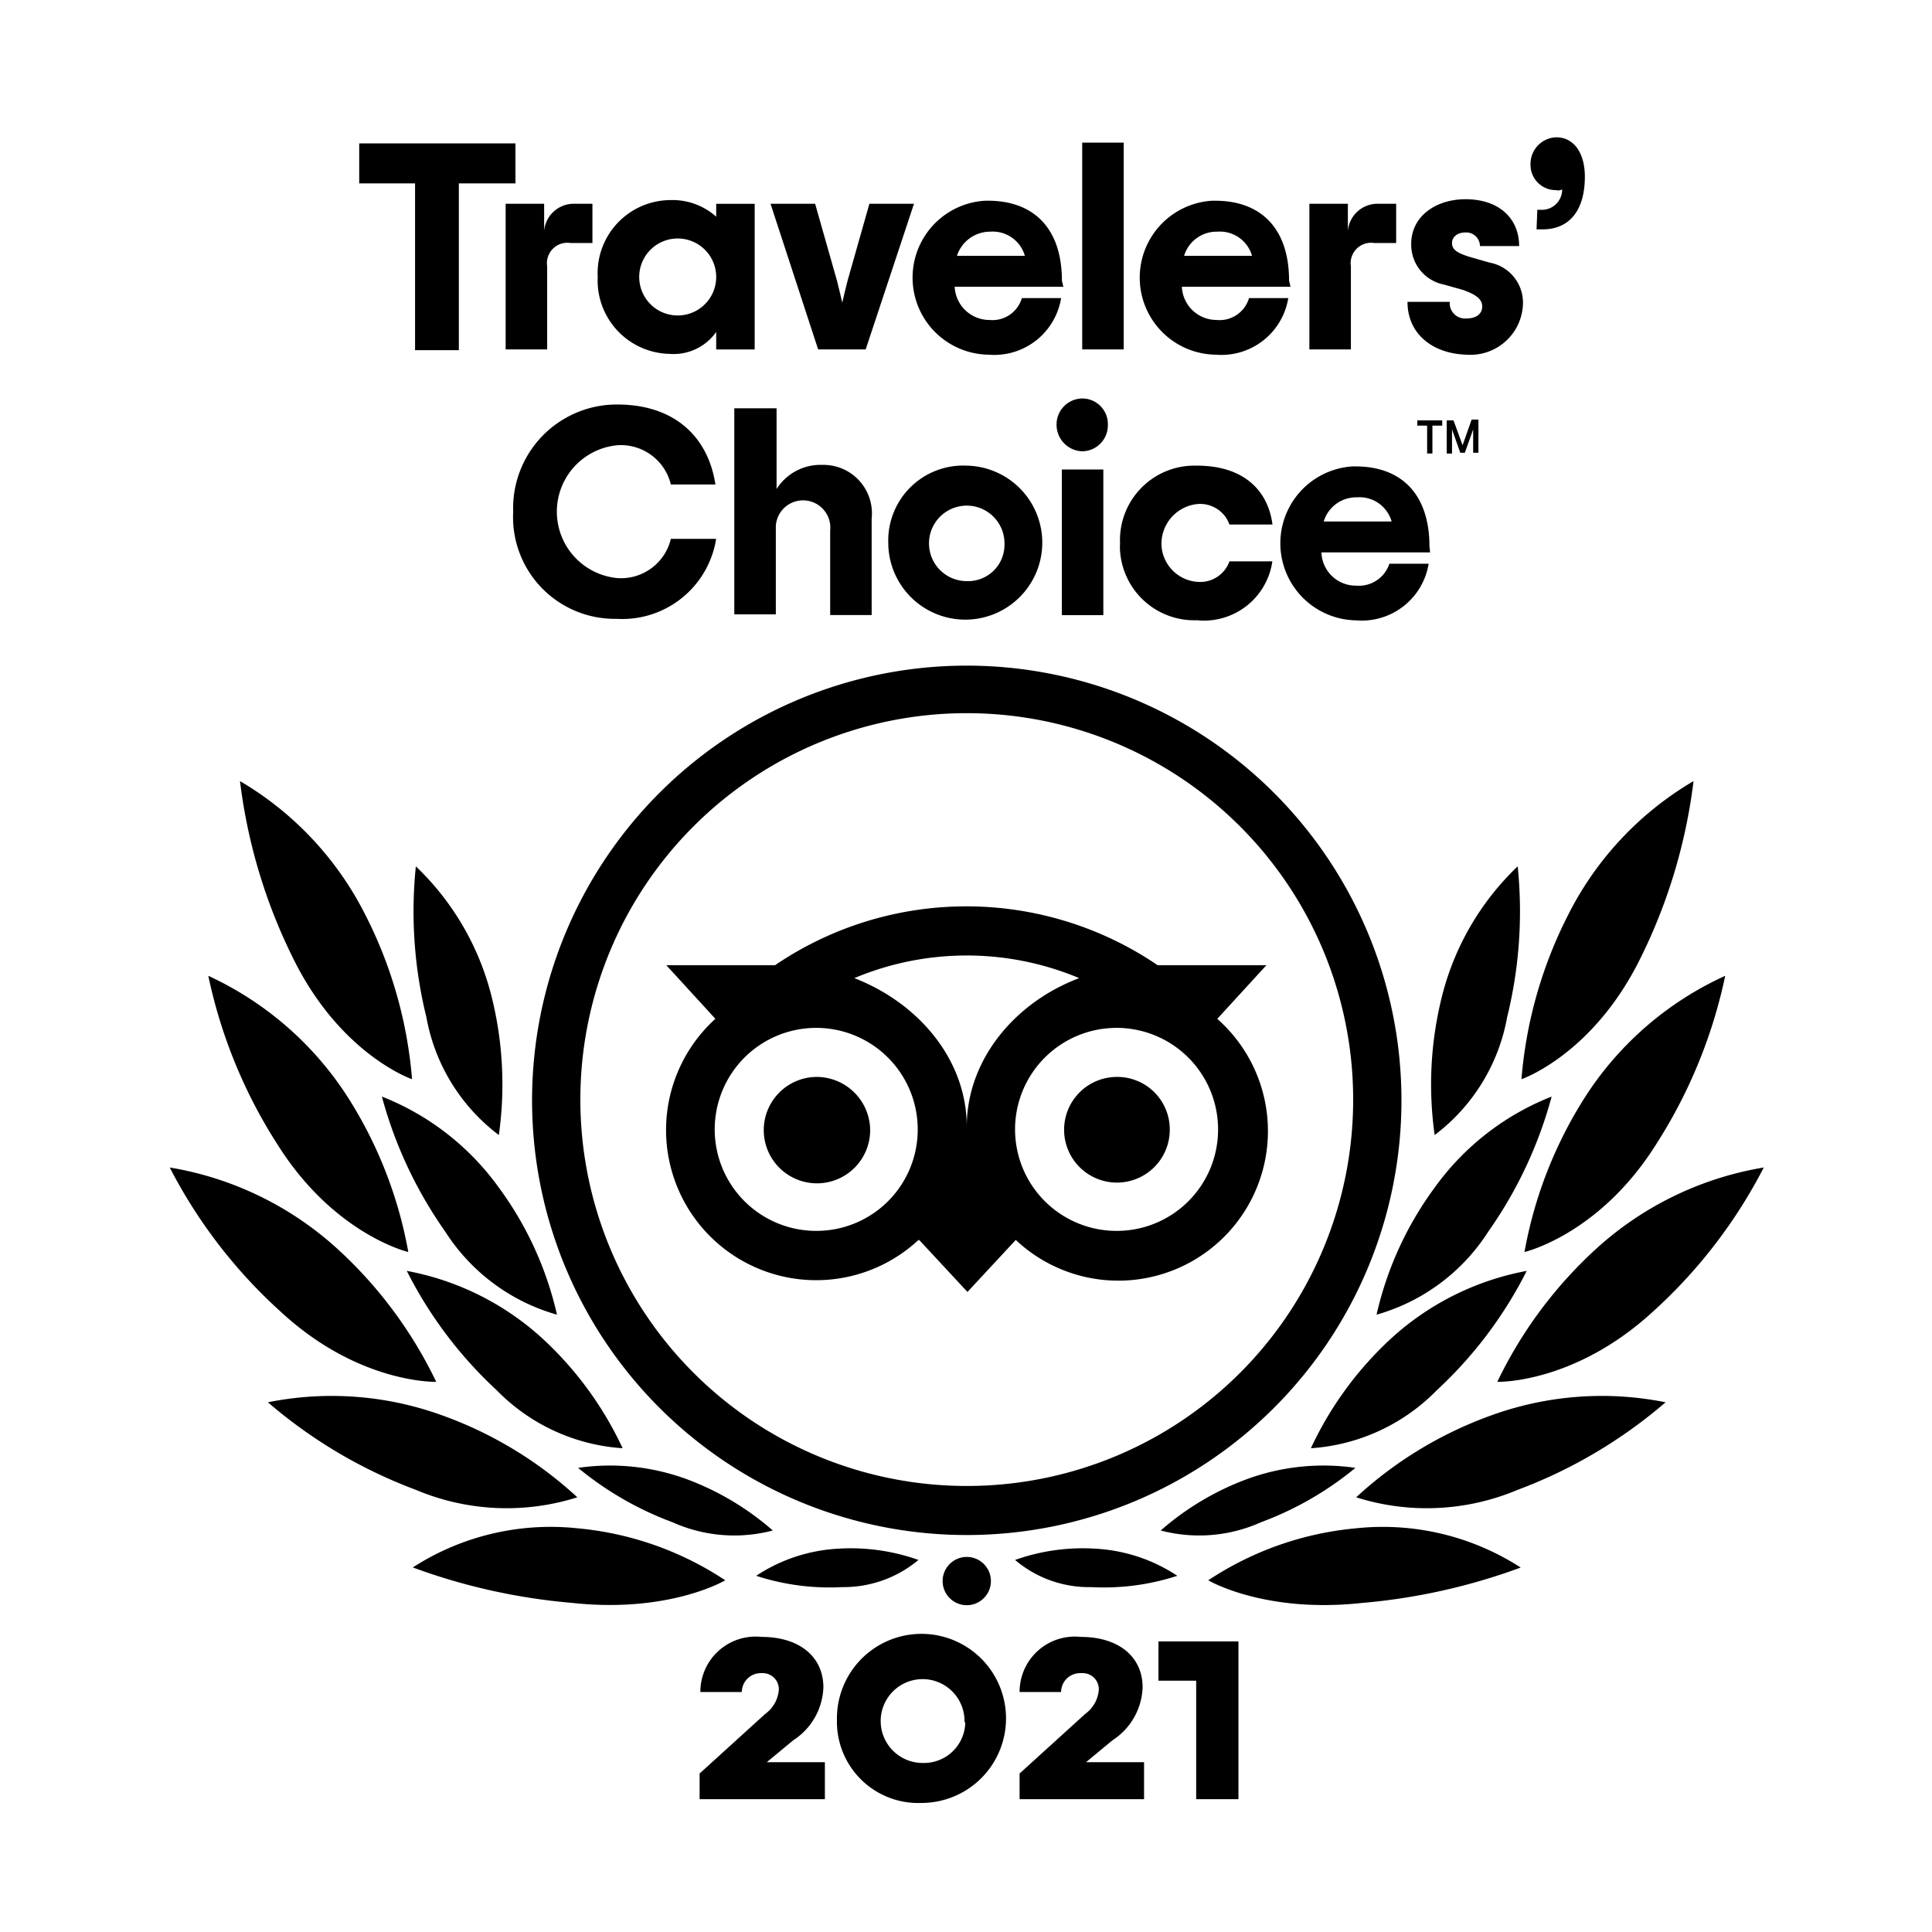
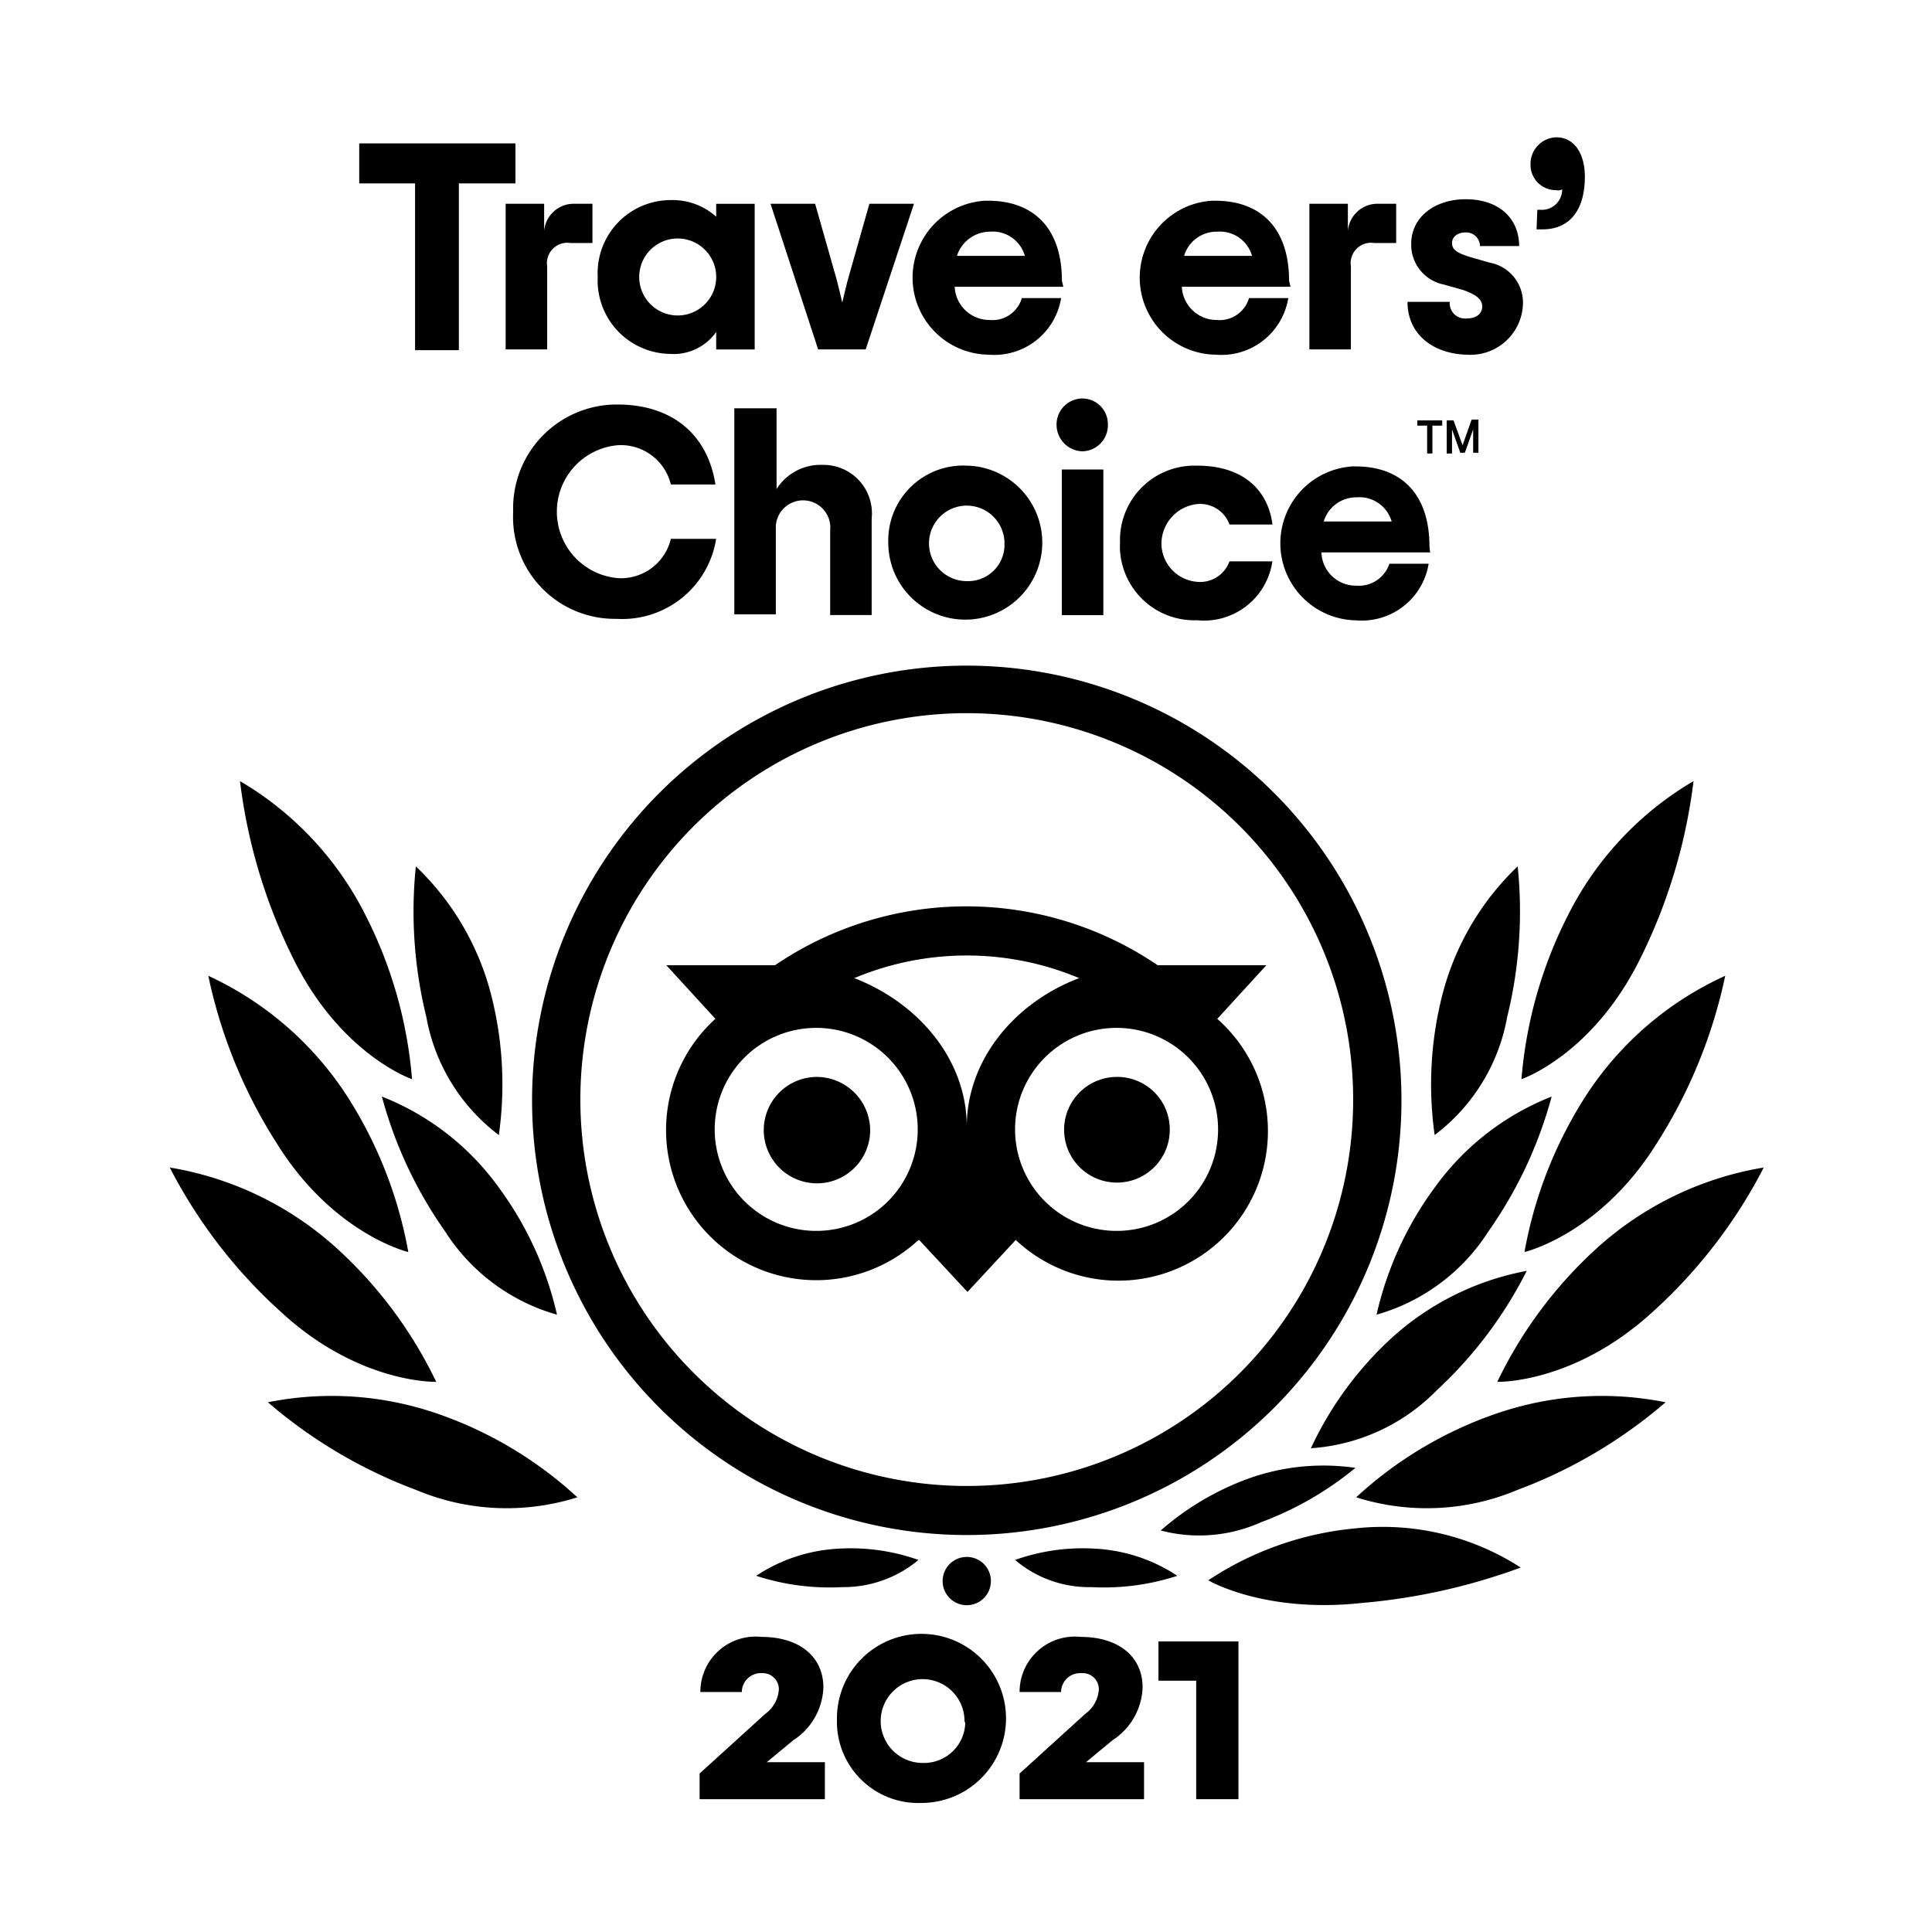
<svg xmlns="http://www.w3.org/2000/svg" id="TC_L" width="104" height="104" viewBox="0 0 104 104">
  <g id="Layer_2_1_">
    <g id="Layer_1-2">
      <rect id="Rectangle_27" data-name="Rectangle 27" width="104" height="104" fill="none" />
      <path id="Path_187" data-name="Path 187" d="M56.009,21.153H52.963v8.978H50.606V21.153H47.6V19h8.409Z" transform="translate(-28.263 -11.281)" />
      <path id="Path_188" data-name="Path 188" d="M71.672,27v2.113H70.494a1.1,1.1,0,0,0-1.259,1.259v4.469H67V27h2.072v1.463A1.6,1.6,0,0,1,70.7,27Z" transform="translate(-39.781 -16.031)" />
      <path id="Path_189" data-name="Path 189" d="M79.2,30.639A3.935,3.935,0,0,1,83.1,26.5a3.527,3.527,0,0,1,2.478.894V26.7H87.65v7.841H85.578V33.6a2.809,2.809,0,0,1-2.519,1.178A3.952,3.952,0,0,1,79.2,30.639Zm6.378,0a2.072,2.072,0,0,0-4.144,0h0a2.072,2.072,0,1,0,4.144,0Z" transform="translate(-47.025 -15.729)" />
      <path id="Path_190" data-name="Path 190" d="M102.1,27h2.4l1.178,4.144c.122.488.2.813.284,1.178.081-.366.162-.691.284-1.178L107.422,27h2.4l-2.6,7.841h-2.559Z" transform="translate(-60.622 -16.031)" />
      <path id="Path_191" data-name="Path 191" d="M129.021,31.231h-5.85a1.874,1.874,0,0,0,1.869,1.787,1.649,1.649,0,0,0,1.747-1.178H128.9a3.646,3.646,0,0,1-3.9,3.047,4.148,4.148,0,0,1-.2-8.288h.162c2.478,0,3.981,1.5,3.981,4.306Zm-5.728-1.666h3.656a1.8,1.8,0,0,0-1.869-1.3,1.878,1.878,0,0,0-1.787,1.3Z" transform="translate(-71.78 -15.794)" />
-       <path id="Path_192" data-name="Path 192" d="M143.4,18.9h2.234V30.031H143.4Z" transform="translate(-85.144 -11.222)" />
      <path id="Path_193" data-name="Path 193" d="M159.121,31.231h-5.85a1.874,1.874,0,0,0,1.869,1.787,1.649,1.649,0,0,0,1.747-1.178H159a3.646,3.646,0,0,1-3.9,3.047,4.148,4.148,0,0,1-.2-8.288h.162c2.478,0,3.981,1.5,3.981,4.306Zm-5.728-1.666h3.656a1.8,1.8,0,0,0-1.869-1.3,1.828,1.828,0,0,0-1.788,1.3Z" transform="translate(-89.652 -15.794)" />
      <path id="Path_194" data-name="Path 194" d="M178.172,27v2.113h-1.178a1.1,1.1,0,0,0-1.259,1.259v4.469H173.5V27h2.072v1.463A1.6,1.6,0,0,1,177.2,27Z" transform="translate(-103.016 -16.031)" />
      <path id="Path_195" data-name="Path 195" d="M186.5,31.925h2.275a.823.823,0,0,0,.772.894h.122c.528,0,.853-.244.853-.65s-.366-.65-1.056-.894l-1.016-.284A2.185,2.185,0,0,1,186.7,28.8c0-1.462,1.3-2.4,2.925-2.4,1.828,0,2.884,1.056,2.884,2.519H190.4a.738.738,0,0,0-.772-.731h0c-.447,0-.731.244-.731.569,0,.366.284.528.894.731l1.137.325a2.189,2.189,0,0,1,1.788,2.194,2.828,2.828,0,0,1-3.006,2.762C187.881,34.728,186.5,33.672,186.5,31.925Z" transform="translate(-110.734 -15.675)" />
      <path id="Path_196" data-name="Path 196" d="M203.166,22.1h.2a1.092,1.092,0,0,0,1.138-1.056V21a.432.432,0,0,1-.325.041A1.361,1.361,0,0,1,202.8,19.7v-.081a1.431,1.431,0,0,1,1.381-1.422h0c1.016,0,1.544.934,1.544,2.112,0,1.95-.934,2.844-2.275,2.844h-.325Z" transform="translate(-120.412 -10.806)" />
      <path id="Path_197" data-name="Path 197" d="M68,59.369A5.579,5.579,0,0,1,73.606,53.6c3.006,0,4.875,1.666,5.281,4.306h-2.4a2.766,2.766,0,0,0-2.884-2.113,3.591,3.591,0,0,0,0,7.15,2.757,2.757,0,0,0,2.884-2.112h2.438a5.116,5.116,0,0,1-5.363,4.306A5.476,5.476,0,0,1,68,59.369Z" transform="translate(-40.375 -31.825)" />
      <path id="Path_198" data-name="Path 198" d="M97.341,54.1h2.234v4.347a2.8,2.8,0,0,1,2.478-1.3,2.609,2.609,0,0,1,2.641,2.884v5.2h-2.234v-4.55a1.468,1.468,0,1,0-2.925-.244v4.753H97.3V54.1Z" transform="translate(-57.772 -32.122)" />
      <path id="Path_199" data-name="Path 199" d="M117.7,65.844a4.033,4.033,0,0,1,4.225-4.144,4.145,4.145,0,1,1-4.225,4.144Zm6.256,0a2.032,2.032,0,1,0-2.031,2.072,1.96,1.96,0,0,0,2.031-1.909Z" transform="translate(-69.884 -36.634)" />
      <path id="Path_200" data-name="Path 200" d="M140,54.222a1.4,1.4,0,0,1,1.381-1.422,1.379,1.379,0,0,1,1.381,1.422,1.4,1.4,0,0,1-1.381,1.422h0A1.432,1.432,0,0,1,140,54.222Zm.284,2.4h2.234v7.841h-2.234Z" transform="translate(-83.125 -31.35)" />
      <path id="Path_201" data-name="Path 201" d="M148.4,65.844a4.006,4.006,0,0,1,3.9-4.144h.244c2.478,0,3.819,1.3,4.063,3.169h-2.316a1.674,1.674,0,0,0-1.747-1.1,2.151,2.151,0,0,0-1.909,2.275,2.087,2.087,0,0,0,1.909,1.909,1.675,1.675,0,0,0,1.747-1.1H156.6a3.719,3.719,0,0,1-4.062,3.169,4.006,4.006,0,0,1-4.144-3.9Z" transform="translate(-88.109 -36.634)" />
      <path id="Path_202" data-name="Path 202" d="M177.68,66.431h-5.85a1.847,1.847,0,0,0,1.869,1.788,1.727,1.727,0,0,0,1.788-1.178H177.6a3.646,3.646,0,0,1-3.9,3.047,4.148,4.148,0,0,1-.2-8.287h.163c2.478,0,3.981,1.5,3.981,4.306Zm-5.728-1.666h3.656a1.8,1.8,0,0,0-1.869-1.3A1.828,1.828,0,0,0,171.952,64.766Z" transform="translate(-100.696 -36.694)" />
      <path id="Path_203" data-name="Path 203" d="M187.8,55.7h1.341v.284h-.528v1.5h-.284v-1.5H187.8Z" transform="translate(-111.506 -33.072)" />
      <path id="Path_204" data-name="Path 204" d="M192.553,56.981l-.488-1.341H191.7v1.787h.284v-1.3l.447,1.259h.244l.447-1.259v1.259h.284V55.6h-.366Z" transform="translate(-113.822 -33.013)" />
    </g>
  </g>
  <g id="Group_38" data-name="Group 38" transform="translate(9.141 35.831)">
    <path id="Path_205" data-name="Path 205" d="M92.7,224.253l3.534-3.209a1.774,1.774,0,0,0,.731-1.3.867.867,0,0,0-.853-.894h-.122a1.025,1.025,0,0,0-1.016.975v.041H92.741a2.974,2.974,0,0,1,3.291-2.966c2.031,0,3.331,1.056,3.331,2.722a3.533,3.533,0,0,1-1.625,2.844l-1.422,1.178h3.128v1.991H92.7Z" transform="translate(-64.181 -164.616)" />
    <path id="Path_206" data-name="Path 206" d="M110.9,221.369a4.551,4.551,0,1,1,4.55,4.469A4.376,4.376,0,0,1,110.9,221.369Zm6.866,0a2.256,2.256,0,1,0-2.234,2.316,2.22,2.22,0,0,0,2.275-2.153A.244.244,0,0,1,117.766,221.369Z" transform="translate(-74.988 -164.616)" />
    <path id="Path_207" data-name="Path 207" d="M135.1,224.253l3.534-3.209a1.774,1.774,0,0,0,.731-1.3.867.867,0,0,0-.853-.894h-.162a1.025,1.025,0,0,0-1.016.975v.041H135.1a2.974,2.974,0,0,1,3.291-2.966c2.031,0,3.331,1.056,3.331,2.722a3.533,3.533,0,0,1-1.625,2.844l-1.422,1.178H141.8v1.991h-6.7Z" transform="translate(-89.356 -164.616)" />
    <path id="Path_208" data-name="Path 208" d="M93.9,88.2a23.4,23.4,0,1,0,23.4,23.4A23.406,23.406,0,0,0,93.9,88.2Zm0,44.159a20.8,20.8,0,1,1,20.8-20.8,20.788,20.788,0,0,1-20.8,20.8Zm-5.2-19.175a2.864,2.864,0,1,1-2.884-2.844h0a2.887,2.887,0,0,1,2.884,2.844Zm16.128,0a2.844,2.844,0,1,1-2.844-2.844,2.826,2.826,0,0,1,2.844,2.844Zm2.559-5.972,2.641-2.884h-5.85a18.319,18.319,0,0,0-20.6,0h-5.85l2.641,2.884a8.081,8.081,0,1,0,10.888,11.944c.041,0,.041-.041.081-.041l2.6,2.8,2.6-2.8a8.052,8.052,0,1,0,10.847-11.9ZM85.816,118.628a5.464,5.464,0,1,1,5.444-5.484h0a5.453,5.453,0,0,1-5.444,5.484Zm8.084-5.606c0-3.616-2.6-6.662-6.053-8a15.641,15.641,0,0,1,12.106,0C96.5,106.319,93.9,109.406,93.9,113.022Zm8.084,5.606a5.464,5.464,0,1,1,5.444-5.484h0A5.453,5.453,0,0,1,101.984,118.628Z" transform="translate(-51 -88.2)" />
-     <path id="Path_209" data-name="Path 209" d="M71.519,205.193a17.211,17.211,0,0,0-7.963-2.8A13.678,13.678,0,0,0,54.7,204.5a32.741,32.741,0,0,0,8.572,1.909C68.512,206.981,71.519,205.193,71.519,205.193Z" transform="translate(-41.619 -155.956)" />
    <path id="Path_210" data-name="Path 210" d="M52.156,190.424A21.358,21.358,0,0,0,44.844,186a17.426,17.426,0,0,0-9.344-.691,26.3,26.3,0,0,0,7.962,4.713A12.589,12.589,0,0,0,52.156,190.424Z" transform="translate(-30.219 -145.655)" />
    <path id="Path_211" data-name="Path 211" d="M36.841,166.238a23.37,23.37,0,0,0-5.444-7.272,17.683,17.683,0,0,0-8.9-4.266,27.3,27.3,0,0,0,6.013,7.8C32.7,166.359,36.841,166.238,36.841,166.238Z" transform="translate(-22.5 -127.684)" />
    <path id="Path_212" data-name="Path 212" d="M38.366,144.169a23.077,23.077,0,0,0-3.331-8.45A17.764,17.764,0,0,0,27.6,129.3a27.111,27.111,0,0,0,3.737,9.1C34.384,143.234,38.366,144.169,38.366,144.169Z" transform="translate(-25.528 -112.603)" />
    <path id="Path_213" data-name="Path 213" d="M41.062,119.547a23.647,23.647,0,0,0-2.519-8.856A17.434,17.434,0,0,0,31.8,103.5a29.422,29.422,0,0,0,2.884,9.587C37.244,118.247,41.062,119.547,41.062,119.547Z" transform="translate(-28.022 -97.284)" />
-     <path id="Path_214" data-name="Path 214" d="M65.519,177.947a18.808,18.808,0,0,0-4.387-5.972A14.838,14.838,0,0,0,53.9,168.4a22.63,22.63,0,0,0,4.834,6.419A10.444,10.444,0,0,0,65.519,177.947Z" transform="translate(-41.144 -135.819)" />
-     <path id="Path_215" data-name="Path 215" d="M87.081,197.69a14.923,14.923,0,0,0-4.631-2.762,11.972,11.972,0,0,0-5.85-.609,17.6,17.6,0,0,0,5.078,2.925A8.13,8.13,0,0,0,87.081,197.69Z" transform="translate(-54.622 -151.134)" />
+     <path id="Path_215" data-name="Path 215" d="M87.081,197.69A8.13,8.13,0,0,0,87.081,197.69Z" transform="translate(-54.622 -151.134)" />
    <path id="Path_216" data-name="Path 216" d="M108.934,205.784a10.88,10.88,0,0,0-4.266-.609,8.849,8.849,0,0,0-4.469,1.463,12.769,12.769,0,0,0,4.631.609A6.283,6.283,0,0,0,108.934,205.784Z" transform="translate(-68.634 -157.643)" />
    <path id="Path_217" data-name="Path 217" d="M60.025,157.041a18.371,18.371,0,0,0-3.088-6.784A14.118,14.118,0,0,0,50.6,145.3a22.94,22.94,0,0,0,3.412,7.272A10.543,10.543,0,0,0,60.025,157.041Z" transform="translate(-39.184 -122.103)" />
    <path id="Path_218" data-name="Path 218" d="M59.385,129.262a19.492,19.492,0,0,0-.406-7.516,14.562,14.562,0,0,0-4.062-6.947,23.756,23.756,0,0,0,.569,8.125A10.194,10.194,0,0,0,59.385,129.262Z" transform="translate(-41.673 -103.994)" />
    <path id="Path_219" data-name="Path 219" d="M160.1,205.193a17.211,17.211,0,0,1,7.963-2.8,13.677,13.677,0,0,1,8.856,2.113,32.741,32.741,0,0,1-8.572,1.909C163.106,206.981,160.1,205.193,160.1,205.193Z" transform="translate(-104.2 -155.956)" />
    <path id="Path_220" data-name="Path 220" d="M179.7,190.424A21.359,21.359,0,0,1,187.012,186a17.426,17.426,0,0,1,9.344-.691,26.3,26.3,0,0,1-7.962,4.713A12.589,12.589,0,0,1,179.7,190.424Z" transform="translate(-115.838 -145.655)" />
    <path id="Path_221" data-name="Path 221" d="M198.4,166.238a23.37,23.37,0,0,1,5.444-7.272,17.683,17.683,0,0,1,8.9-4.266,27.3,27.3,0,0,1-6.012,7.8C202.5,166.359,198.4,166.238,198.4,166.238Z" transform="translate(-126.941 -127.684)" />
    <path id="Path_222" data-name="Path 222" d="M202,144.169a23.077,23.077,0,0,1,3.331-8.45,17.63,17.63,0,0,1,7.475-6.419,27.111,27.111,0,0,1-3.738,9.1C206.022,143.234,202,144.169,202,144.169Z" transform="translate(-129.078 -112.603)" />
    <path id="Path_223" data-name="Path 223" d="M201.6,119.547a23.647,23.647,0,0,1,2.519-8.856,17.434,17.434,0,0,1,6.744-7.191,29.422,29.422,0,0,1-2.884,9.587C205.419,118.247,201.6,119.547,201.6,119.547Z" transform="translate(-128.841 -97.284)" />
    <path id="Path_224" data-name="Path 224" d="M173.7,177.947a18.808,18.808,0,0,1,4.387-5.972,14.838,14.838,0,0,1,7.231-3.575,22.63,22.63,0,0,1-4.834,6.419A10.444,10.444,0,0,1,173.7,177.947Z" transform="translate(-112.275 -135.819)" />
    <path id="Path_225" data-name="Path 225" d="M153.8,197.69a14.923,14.923,0,0,1,4.631-2.762,11.972,11.972,0,0,1,5.85-.609,17.6,17.6,0,0,1-5.078,2.925A8.13,8.13,0,0,1,153.8,197.69Z" transform="translate(-100.459 -151.134)" />
    <path id="Path_226" data-name="Path 226" d="M134.5,205.784a10.88,10.88,0,0,1,4.266-.609,8.849,8.849,0,0,1,4.469,1.463,12.769,12.769,0,0,1-4.631.609A6.148,6.148,0,0,1,134.5,205.784Z" transform="translate(-89 -157.643)" />
    <path id="Path_227" data-name="Path 227" d="M182.4,157.041a18.371,18.371,0,0,1,3.087-6.784,14.118,14.118,0,0,1,6.338-4.956,22.941,22.941,0,0,1-3.413,7.272A10.543,10.543,0,0,1,182.4,157.041Z" transform="translate(-117.441 -122.103)" />
    <path id="Path_228" data-name="Path 228" d="M189.817,129.262a19.492,19.492,0,0,1,.406-7.516,14.563,14.563,0,0,1,4.063-6.947,23.756,23.756,0,0,1-.569,8.125A10.2,10.2,0,0,1,189.817,129.262Z" transform="translate(-121.73 -103.994)" />
    <circle id="Ellipse_5" data-name="Ellipse 5" cx="1.3" cy="1.3" r="1.3" transform="translate(41.6 47.978)" />
    <path id="Path_229" data-name="Path 229" d="M155.531,219.613H153.5V217.5h4.306v8.491h-2.275Z" transform="translate(-100.281 -164.972)" />
  </g>
</svg>